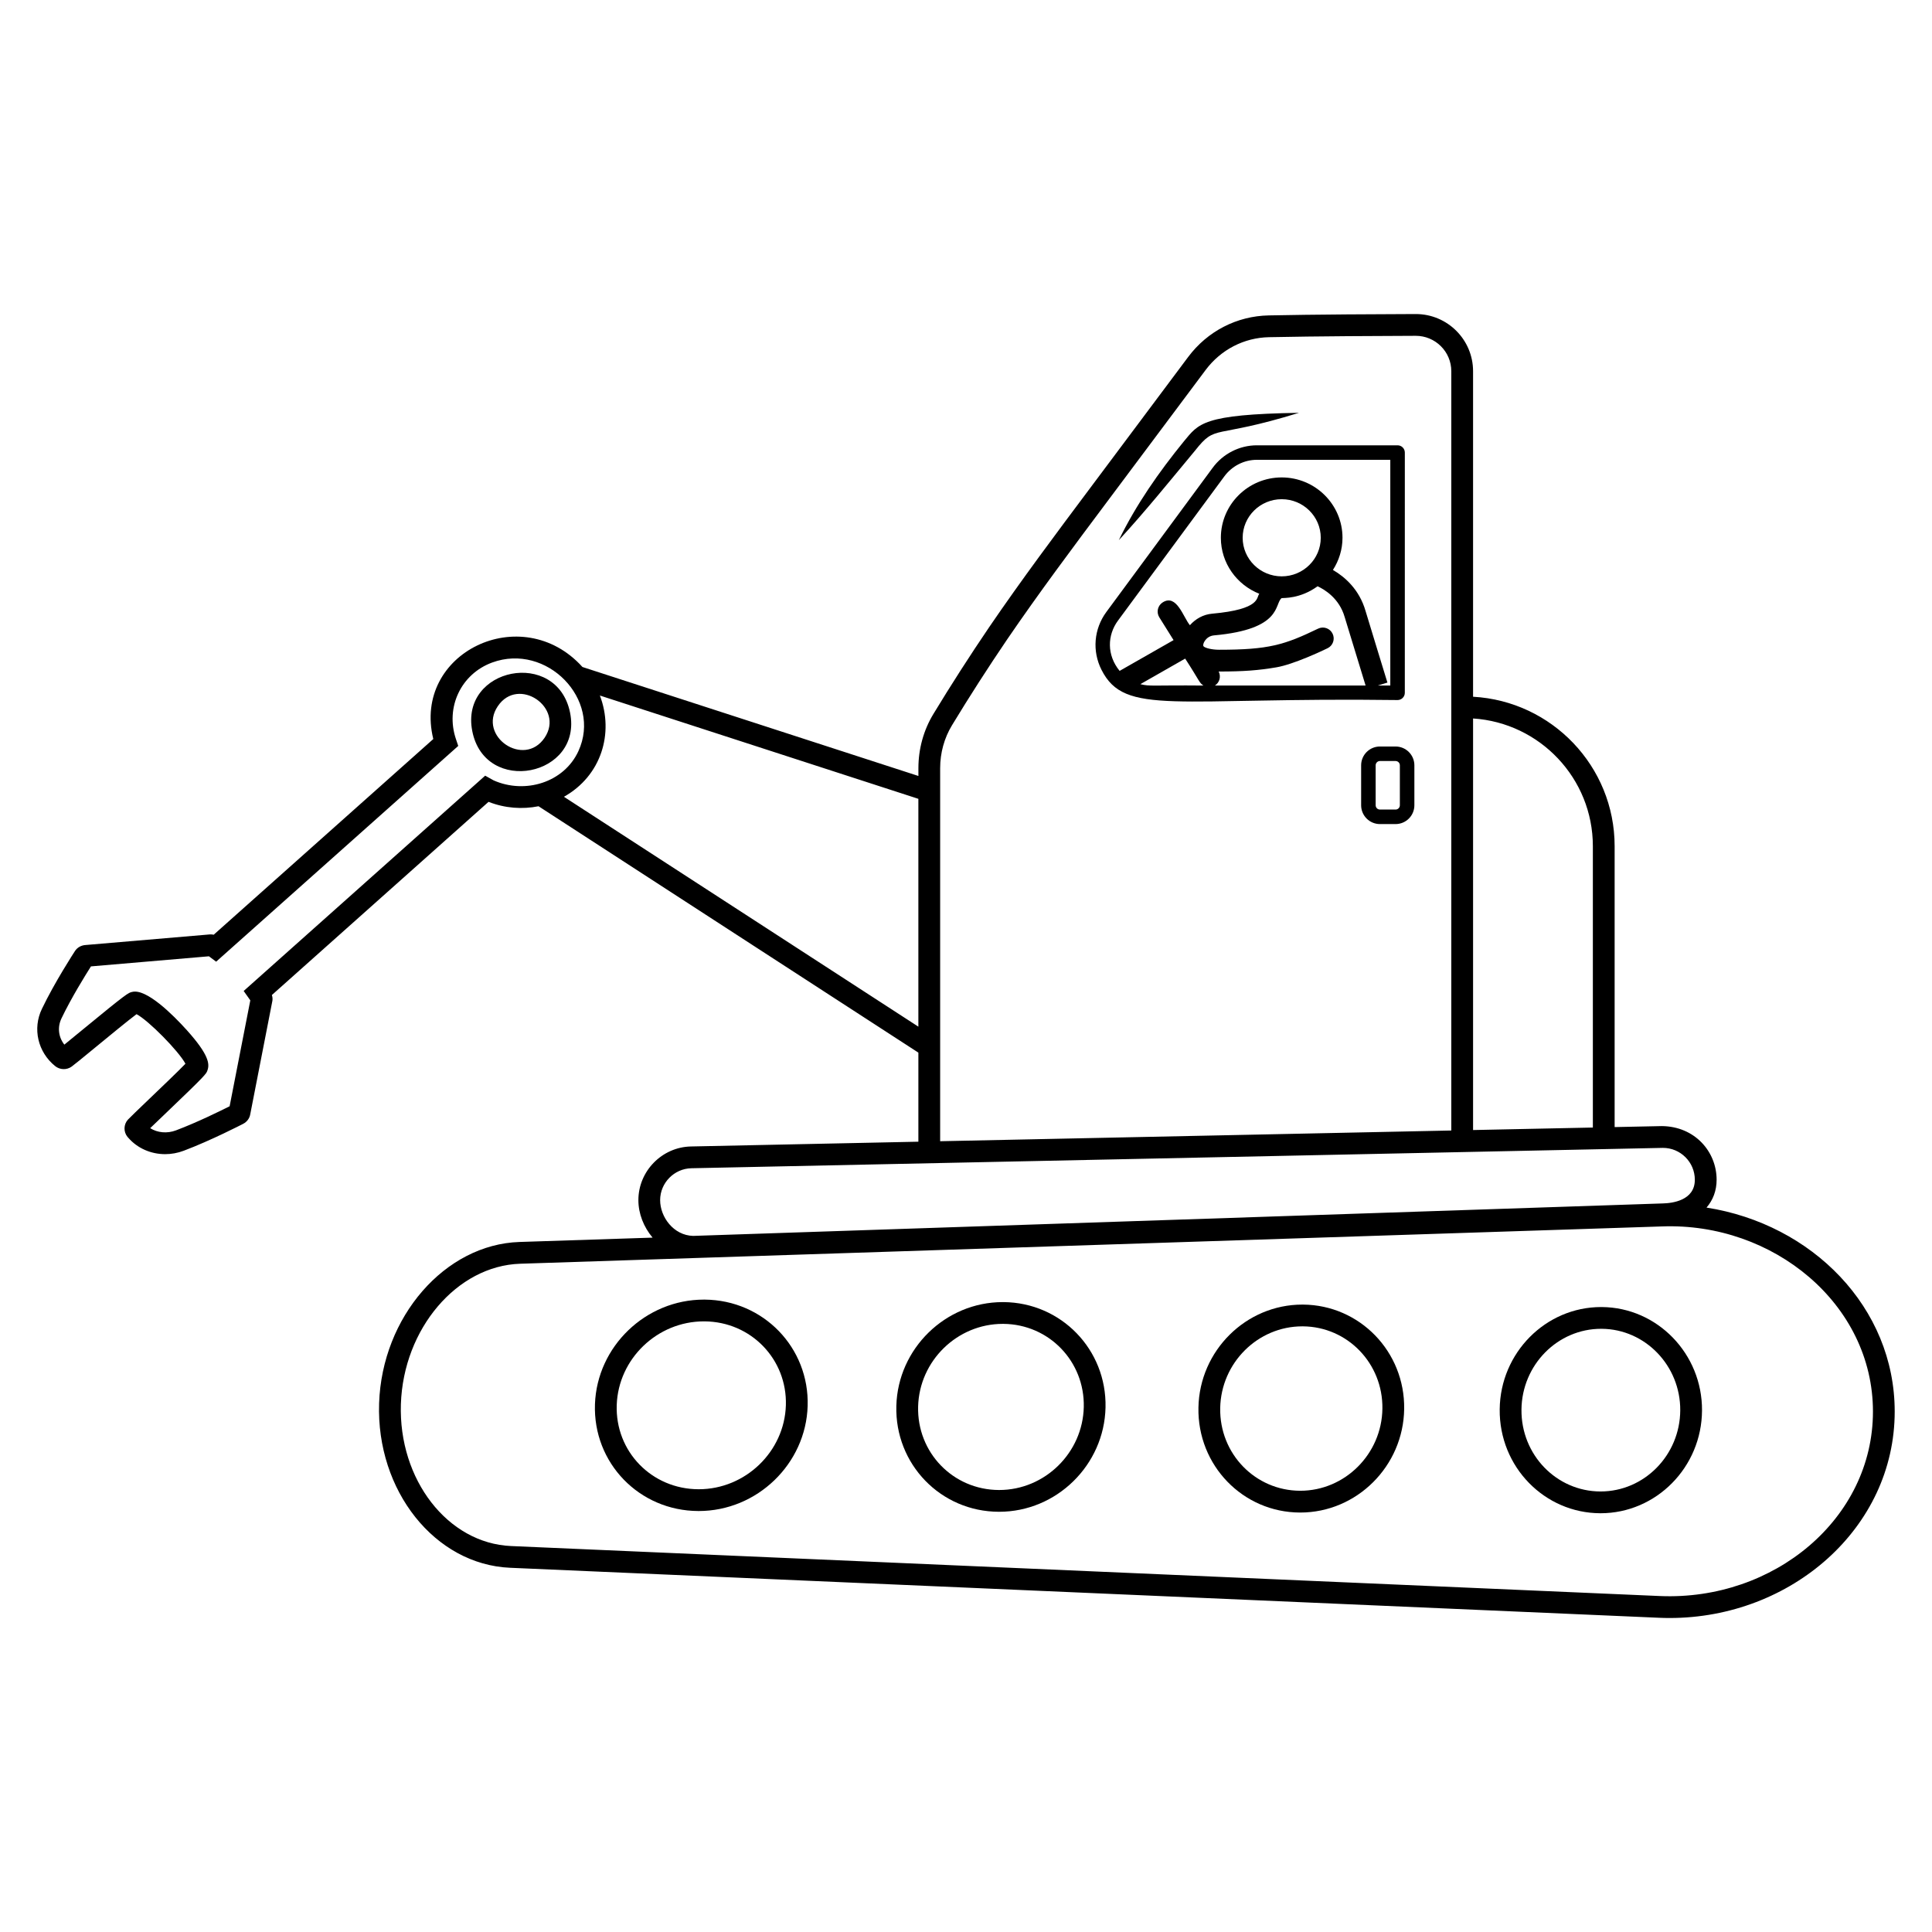
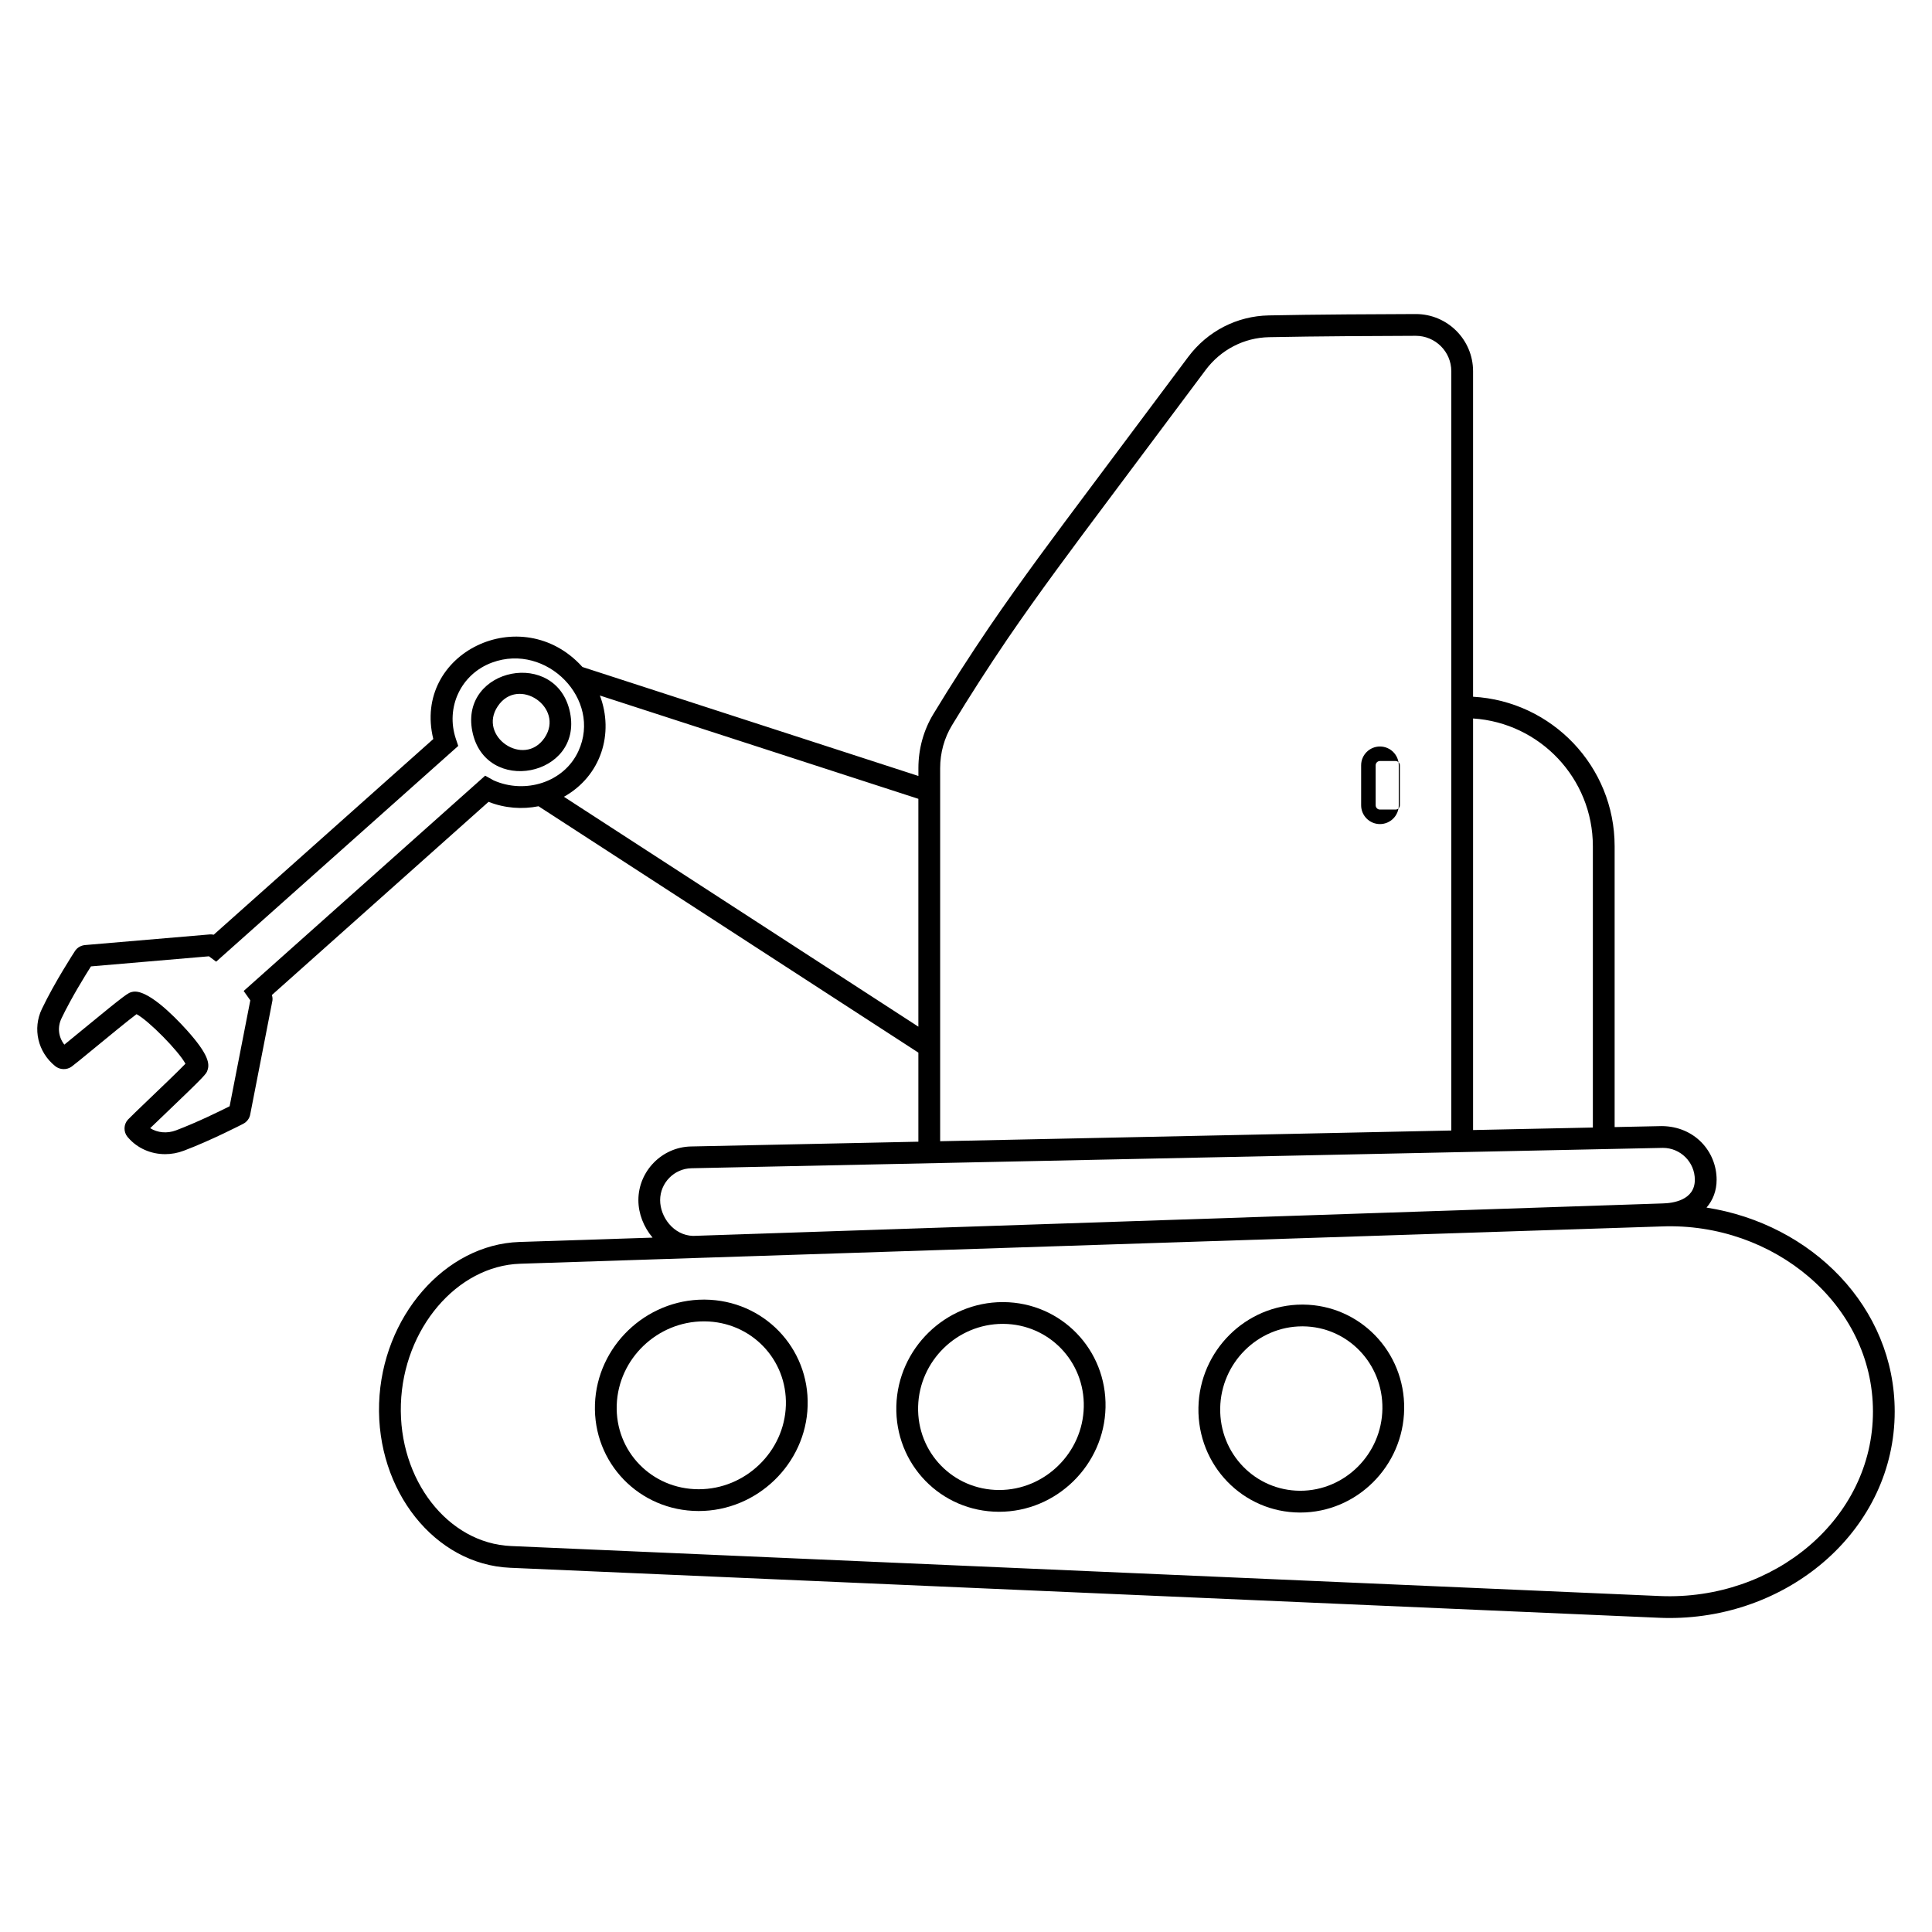
<svg xmlns="http://www.w3.org/2000/svg" fill="#000000" width="800px" height="800px" version="1.1" viewBox="144 144 512 512">
  <g>
    <path d="m596.25 464.02c1.695-1.965 2.672-4.449 2.672-7.371 0-7.453-5.781-14.148-14.531-14.223l-12.496 0.262v-74.441c0-21.156-16.641-38.453-37.516-39.605v-86.262c0-8.359-6.785-15.156-15.188-15.156h-0.051c-29.984 0.105-35.297 0.324-38.898 0.363-8.461 0.164-16.246 4.176-21.359 11.008l-26.16 34.984c-8.859 11.84-18.02 24.078-26.562 36.598-5.129 7.555-10.109 15.301-14.801 23.035-2.598 4.281-3.973 9.246-3.973 14.367v2.059l-89.031-28.879c-16.059-17.777-45.145-3.773-39.527 19.09l-58.191 51.859c-0.293-0.062-0.625-0.09-0.938-0.086l-32.977 2.812c-1.219 0.066-2.277 0.68-2.875 1.629-0.219 0.336-5.383 8.273-8.746 15.309-2.512 5.215-1.09 11.426 3.508 15.148 1.266 1.023 3.07 1.082 4.379 0.137 0.691-0.496 2.688-2.133 6.16-4.988 3.453-2.84 8.926-7.344 11.031-8.902 3.137 1.617 11.195 9.801 12.965 13.133-1.883 1.961-6.699 6.566-9.773 9.504-2.68 2.566-4.93 4.727-5.469 5.309-1.156 1.266-1.211 3.227-0.125 4.559l0.242 0.27c2.449 2.801 6.019 4.32 9.742 4.32 1.645 0 3.32-0.297 4.941-0.91 7.207-2.715 15.398-6.953 15.703-7.109 1.039-0.52 1.742-1.484 1.914-2.559l5.879-30.129c0.062-0.5 0.008-0.977-0.148-1.465l57.418-51.195c4.371 1.715 8.965 2.019 13.25 1.168l100.66 65.293v23.605l-60.266 1.266c-7.684 0.156-13.934 6.539-13.934 14.219 0 3.59 1.395 7.106 3.762 9.938l-35.289 1.152c-19.738 0.648-36.418 19.832-37.184 42.762-0.77 23.16 14.789 42.715 34.695 43.578l304.5 13.25c0.938 0.043 1.883 0.062 2.816 0.062 32.168 0 59.637-23.824 59.637-54.715 0.004-27.598-21.895-49.676-49.875-54.051zm-30.125-95.773v74.562l-31.746 0.664v-109.07c17.695 1.145 31.746 15.871 31.746 33.848zm-291.31-17.441-2.238-1.246-64 57.059 1.492 2.102c0.098 0.141 0.188 0.266 0.266 0.383l-5.481 28.066c-2.336 1.18-8.594 4.266-14.191 6.379-2.391 0.906-4.934 0.641-6.863-0.574 0.945-0.91 2.191-2.102 3.559-3.406 11.246-10.754 11.32-10.988 11.617-11.91 0.617-1.699 0.379-4.16-5.445-10.637-3.773-4.195-10.77-11.094-14.504-10.152-1.023 0.215-1.305 0.273-13.543 10.34-1.746 1.434-3.328 2.734-4.43 3.629-1.562-1.984-1.887-4.621-0.75-6.973 2.598-5.434 6.356-11.48 7.805-13.762l31.266-2.676c0.004 0.004 0.012 0.008 0.016 0.012l1.891 1.414 64.16-57.176-0.609-1.809c-2.836-8.387 1.312-17.25 9.594-20.293 14.402-5.293 29.164 9.742 22.863 23.473-3.832 8.352-14.176 11.449-22.473 7.758zm18.633 4.348c9.875-5.535 13.332-16.816 9.531-26.832l84.398 27.375v60.379zm99.703-7.578c0-4.059 1.086-7.992 3.137-11.371 4.641-7.648 9.566-15.316 14.637-22.781 8.473-12.41 17.594-24.598 26.418-36.387l26.16-34.984c4.039-5.398 10.184-8.566 16.797-8.695 5.258-0.059 8.879-0.258 38.863-0.363h0.031c5.164 0 9.418 4.172 9.418 9.391v201.21l-135.46 2.84zm-65.914 106.02 257.27-5.394c0.059 0 0.121-0.004 0.18-0.004 4.652 0 8.461 3.769 8.461 8.457 0 5.492-5.965 6.211-8.527 6.266l-256.95 8.605c-5.184-0.148-8.727-5.019-8.727-9.48 0-4.566 3.719-8.355 8.285-8.449zm256.68 113.37-304.5-13.25c-16.754-0.73-29.844-17.605-29.176-37.625 0.66-19.953 14.836-36.637 31.602-37.188l302.57-9.887c29.473-1.121 55.941 20.555 55.941 49.059 0 28.434-26.258 50.16-56.438 48.891z" />
    <path d="m330.77 488.41h-0.238c-15.398 0-28.316 12.383-28.859 27.711-0.547 15.559 11.727 28.277 27.426 28.316h0.07c15.457 0 28.406-12.48 28.867-27.855 0.461-15.426-11.699-28.039-27.266-28.172zm-1.602 50.254h-0.055c-12.395-0.031-22.109-10.008-21.672-22.344 0.43-12.25 10.77-22.145 23.086-22.145h0.195c12.375 0.102 21.906 10.102 21.543 22.227-0.367 12.289-10.723 22.262-23.098 22.262z" />
    <path d="m409.96 489.07h-0.23c-15.156 0-27.777 12.289-28.191 27.504-0.41 15.441 11.758 28.023 27.176 28.062h0.07c15.215 0 27.855-12.391 28.191-27.648 0.34-15.348-11.762-27.793-27.016-27.918zm-0.227 5.769h0.184c12.078 0.102 21.559 9.945 21.297 22.02-0.266 12.148-10.316 22.008-22.426 22.008h-0.035c-12.219-0.031-21.773-9.977-21.441-22.137 0.324-12.109 10.363-21.891 22.422-21.891z" />
    <path d="m489.35 489.73h-0.23c-14.914 0-27.242 12.199-27.523 27.305-0.285 15.312 11.789 27.766 26.926 27.805h0.062c14.98 0 27.328-12.301 27.535-27.449 0.211-15.219-11.793-27.535-26.77-27.66zm-0.762 49.336h-0.035c-11.852-0.031-21.41-9.762-21.188-21.93 0.227-11.969 9.965-21.641 21.754-21.641h0.184c11.812 0.102 21.207 9.828 21.047 21.812-0.16 12.008-9.922 21.758-21.762 21.758z" />
-     <path d="m568.53 490.38h-0.219c-14.68 0-26.719 12.113-26.875 27.102-0.156 15.293 11.922 27.504 26.672 27.543h0.047c14.766 0 26.816-12.207 26.898-27.242 0.082-14.988-11.816-27.281-26.523-27.402zm-0.355 48.875h-0.051c-11.609-0.031-21.043-9.688-20.918-21.715 0.125-11.836 9.578-21.395 21.105-21.395h0.172c11.535 0.094 20.867 9.789 20.801 21.605-0.066 11.871-9.527 21.504-21.109 21.504z" />
    <path d="m295.07 332.84c-3.481-17.066-29.219-11.973-25.914 4.898 3.363 17.199 29.336 12.027 25.914-4.898zm-19.156-1.68c5.43-8.094 17.77 0.371 12.422 8.336v0.004c-5.449 8.074-17.801-0.371-12.422-8.34z" />
-     <path d="m513.84 341.83h-4.141c-2.75 0-4.984 2.234-4.984 4.984v10.59c0 2.75 2.234 4.984 4.984 4.984h4.141c2.75 0 4.984-2.234 4.984-4.984v-10.59c0-2.75-2.234-4.984-4.984-4.984zm1.137 15.574c0 0.629-0.512 1.137-1.137 1.137h-4.141c-0.629 0-1.137-0.512-1.137-1.137v-10.59c0-0.629 0.512-1.137 1.137-1.137h4.141c0.629 0 1.137 0.512 1.137 1.137z" />
-     <path d="m488.24 253.4c-25.645 0.41-26.582 2.879-30.492 7.555-6.606 8.109-12.641 16.73-17.25 26.191 7.117-7.738 13.594-15.785 20.219-23.75 5.676-7.172 4.477-2.875 27.523-9.996z" />
-     <path d="m514.37 329.52c1.062 0 1.922-0.859 1.922-1.922l0.004-63.664c0-1.062-0.859-1.922-1.922-1.922h-37.289c-4.613 0-9 2.238-11.73 5.977l-28.168 38.203c-3.301 4.484-3.789 10.355-1.277 15.32 6.223 12.32 19.355 7.215 78.461 8.008zm-68.156-4.211 11.867-6.773c3.91 6.023 3.707 6.438 4.859 7.141-13.605-0.129-14.156 0.281-16.727-0.367zm37.453-28.57c-5.703 0-10.348-4.586-10.348-10.223s4.641-10.223 10.348-10.223c5.703 0 10.348 4.586 10.348 10.223 0 5.641-4.641 10.223-10.348 10.223zm-0.02 5.769c0.457-0.078 4.894 0.238 9.523-3.141 1.887 0.871 5.75 3.195 7.18 8.148 0.355 1.23 4.441 14.562 5.547 18.16h-39.934c1.262-0.801 1.656-2.406 1-3.715h0.098c6.41 0 10.434-0.297 15.227-1.117 4.543-0.781 12.066-4.34 13.527-5.051 1.434-0.691 2.035-2.414 1.34-3.852-0.688-1.43-2.406-2.043-3.852-1.34-8.922 4.305-13.043 5.59-26.227 5.59-1.871 0.008-3.777-0.461-4.144-0.938-0.344-0.469 0.586-2.672 2.793-2.871 18.219-1.625 15.938-8.375 17.922-9.875zm-43.371 5.961 28.172-38.207c2.016-2.758 5.242-4.406 8.629-4.406h35.367v59.816h-3.309l2.547-0.781s-5.387-17.562-5.797-18.977c-1.652-5.723-5.516-9.059-8.645-10.871 1.582-2.473 2.535-5.387 2.535-8.527 0-8.82-7.231-15.992-16.117-15.992-8.887 0-16.117 7.172-16.117 15.992 0 6.738 4.234 12.488 10.191 14.84-0.863 0.93 0.578 4.102-12.531 5.281-2.34 0.207-4.383 1.379-5.863 3.051-1.738-2.055-3.504-8.379-7.191-6.062-1.352 0.844-1.762 2.625-0.918 3.973l3.777 6.039-14.293 8.156c-3.434-4.188-3.289-9.449-0.438-13.324z" />
+     <path d="m513.84 341.83h-4.141c-2.75 0-4.984 2.234-4.984 4.984v10.59c0 2.75 2.234 4.984 4.984 4.984c2.75 0 4.984-2.234 4.984-4.984v-10.59c0-2.75-2.234-4.984-4.984-4.984zm1.137 15.574c0 0.629-0.512 1.137-1.137 1.137h-4.141c-0.629 0-1.137-0.512-1.137-1.137v-10.59c0-0.629 0.512-1.137 1.137-1.137h4.141c0.629 0 1.137 0.512 1.137 1.137z" />
  </g>
</svg>